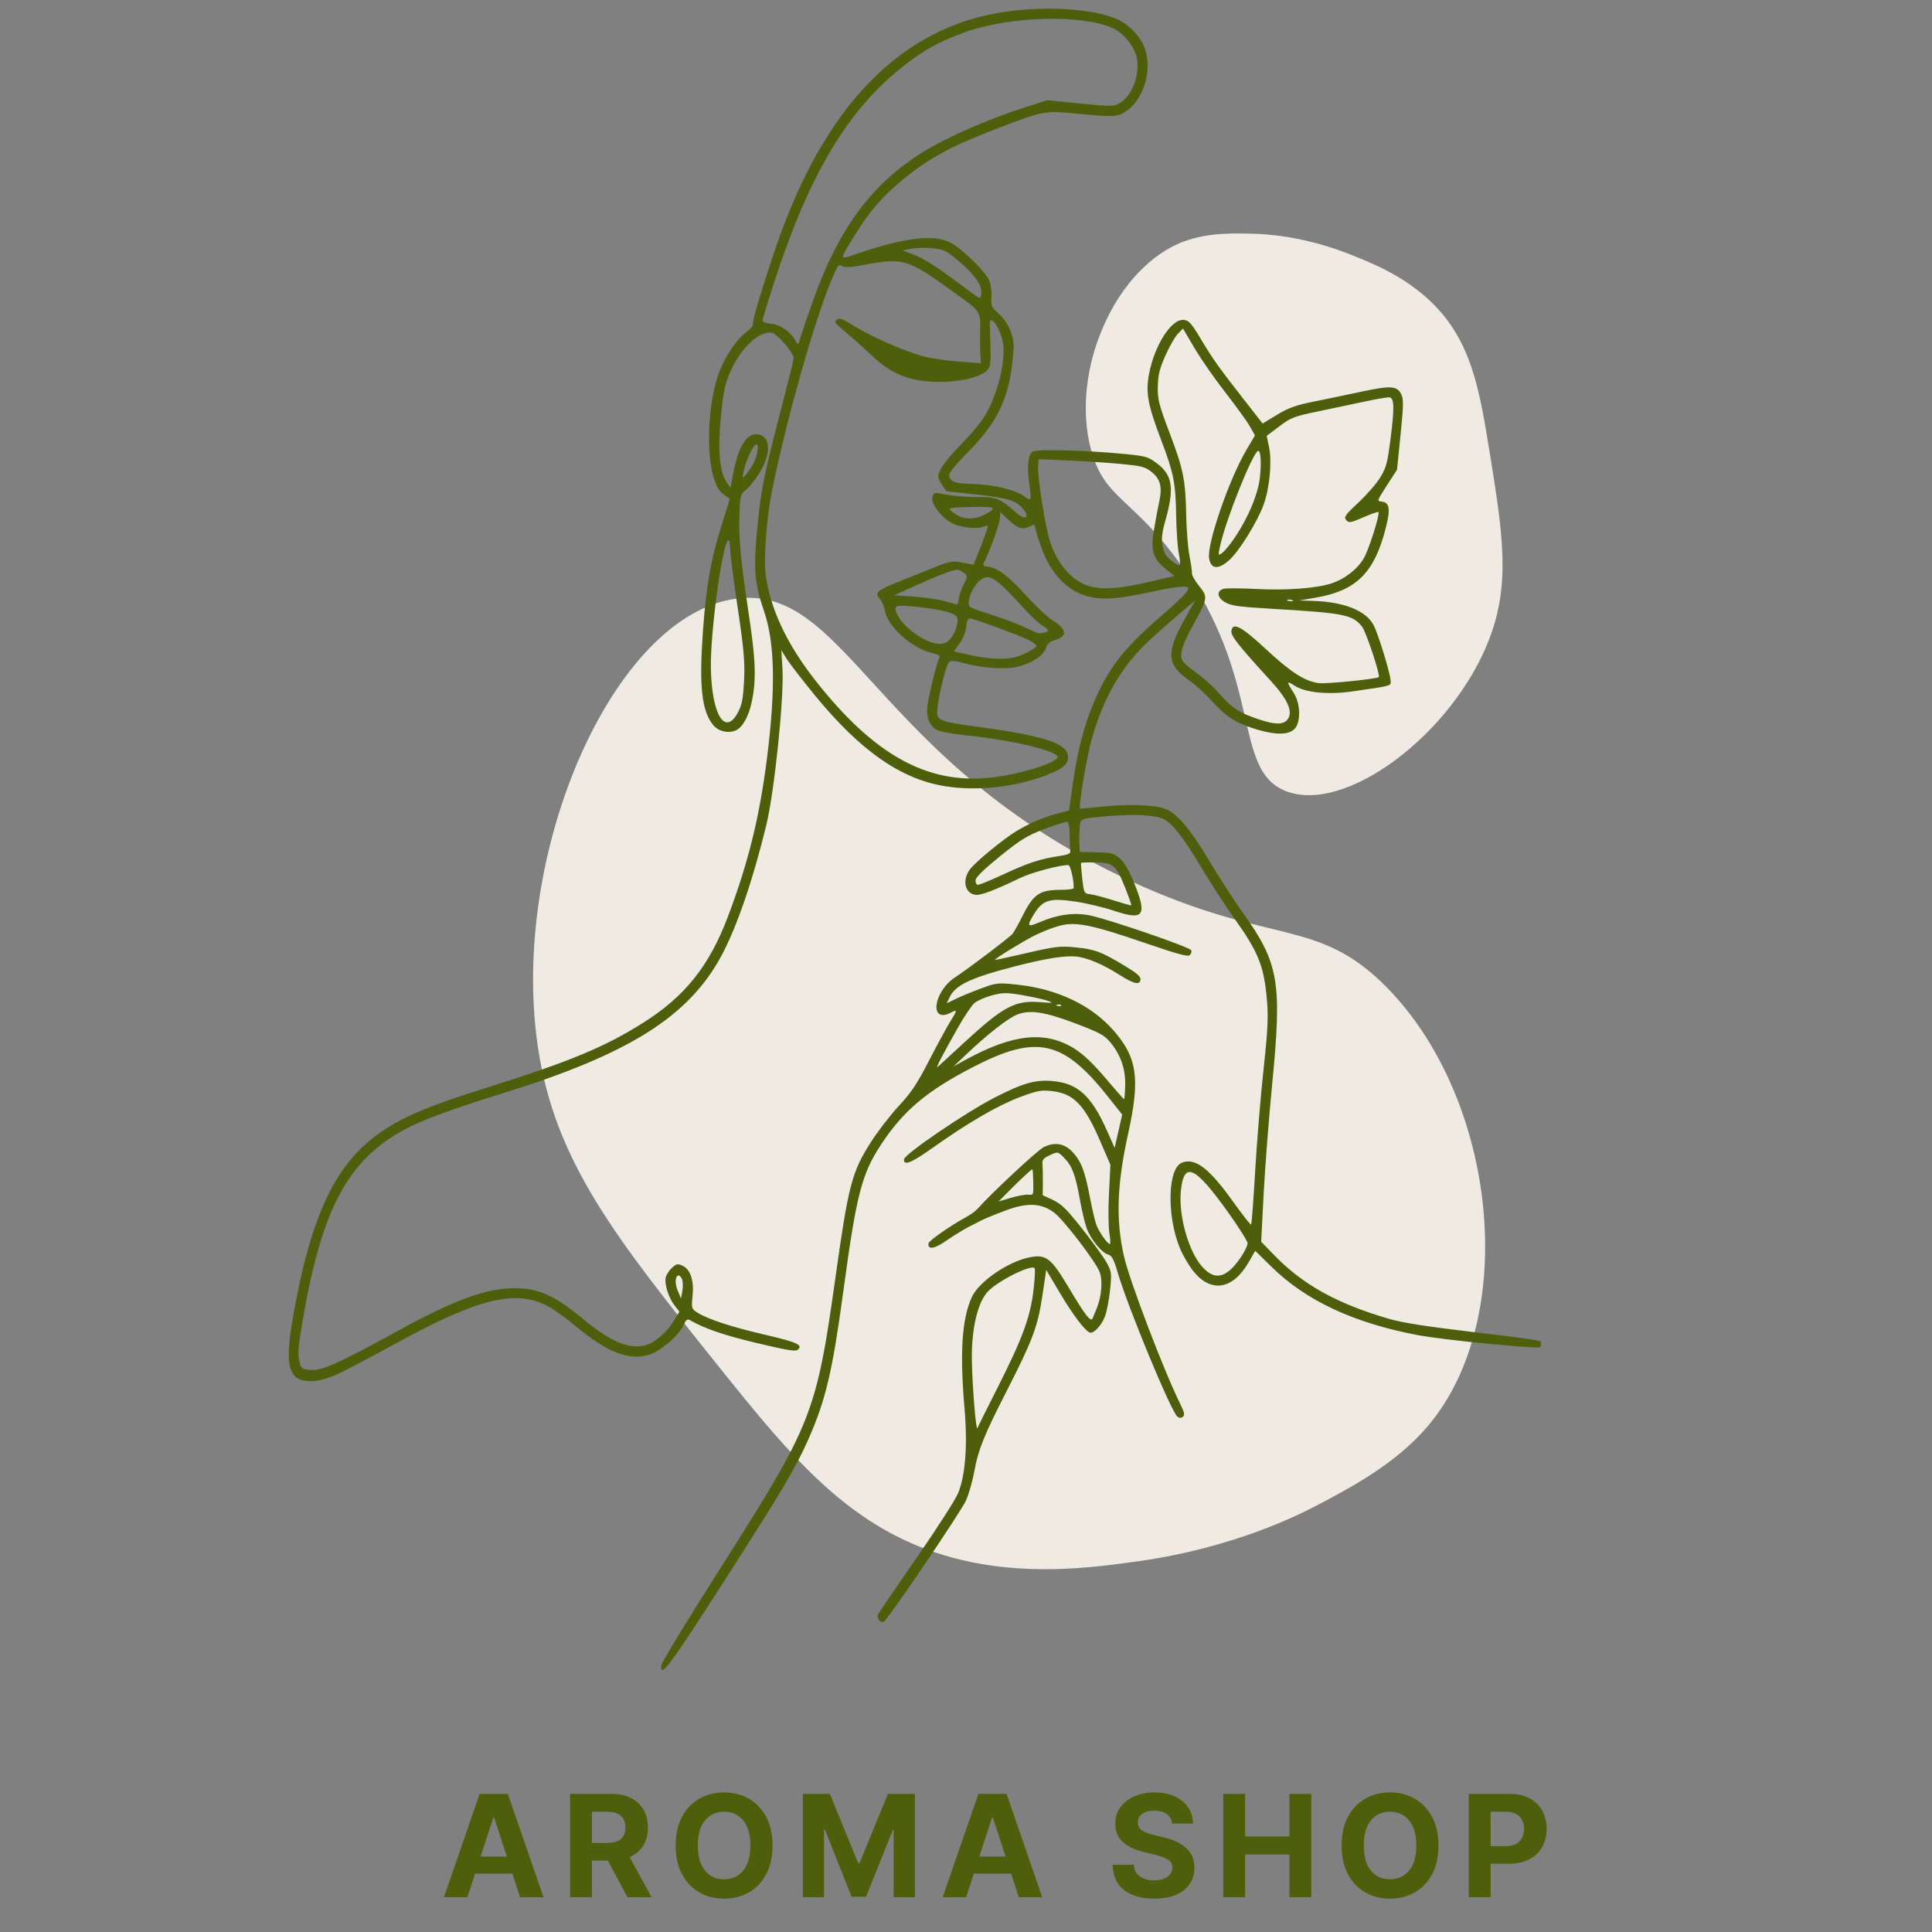
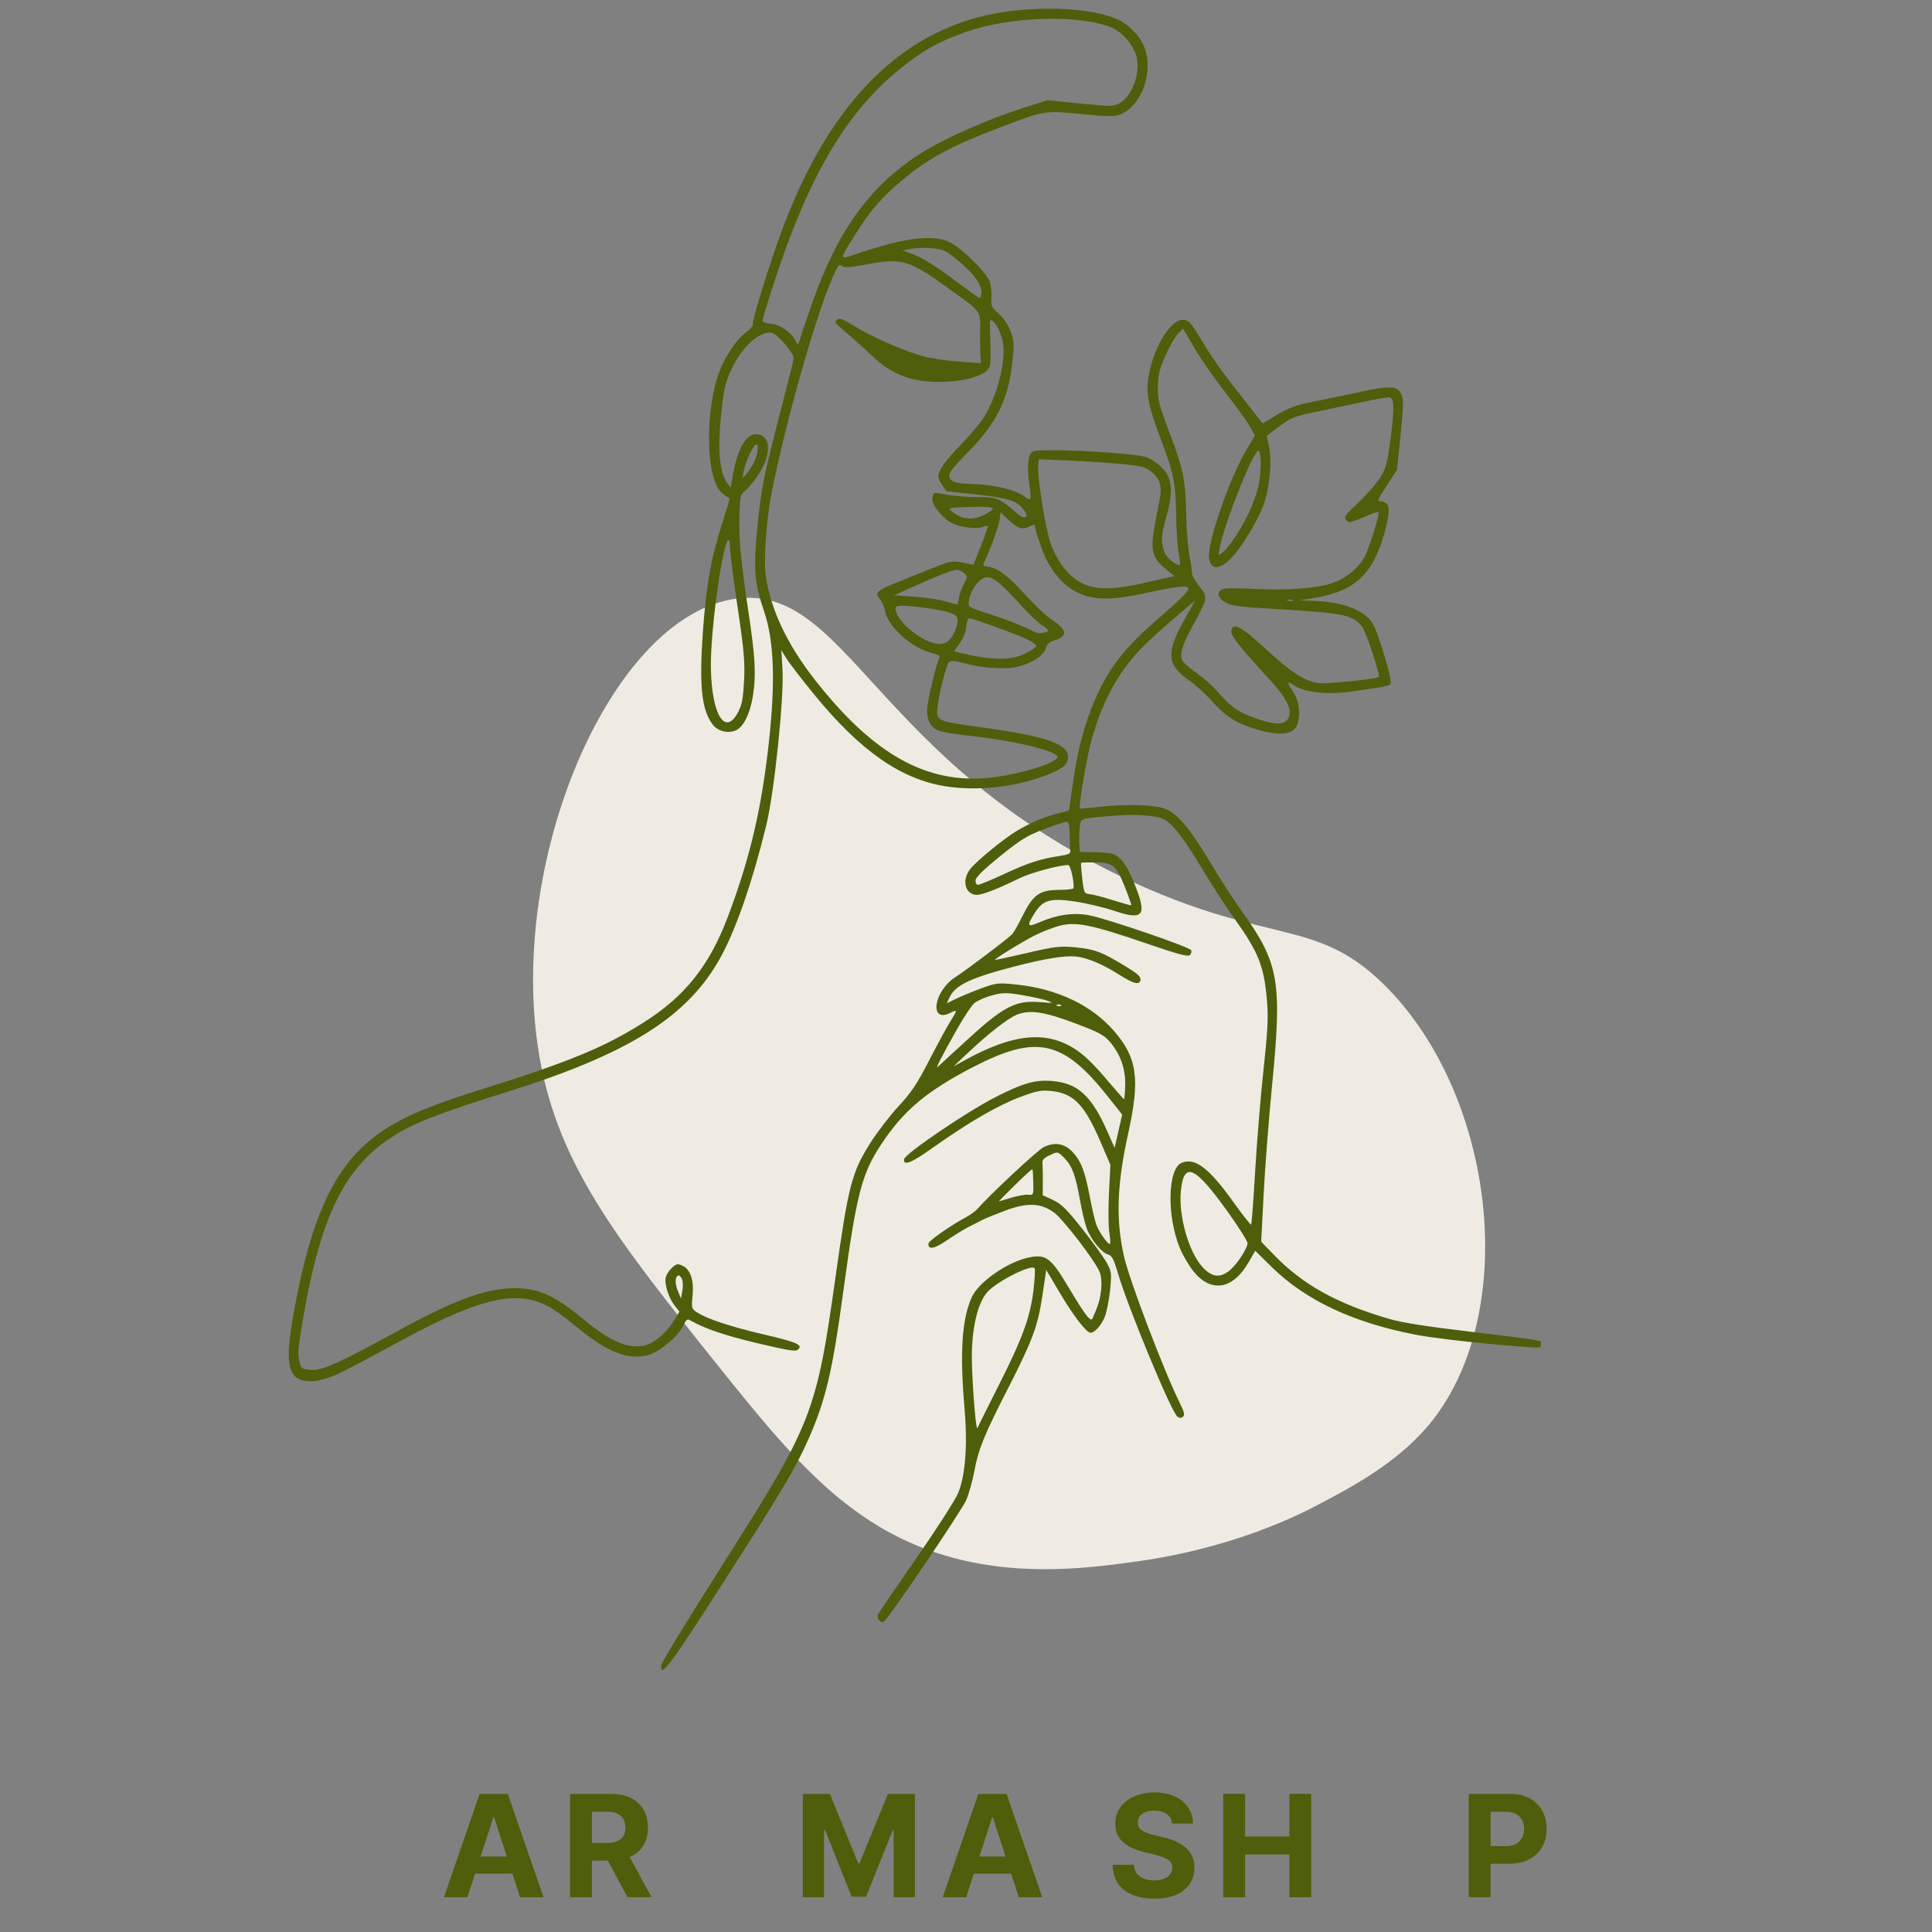
<svg xmlns="http://www.w3.org/2000/svg" version="1.0" preserveAspectRatio="xMidYMid meet" height="500" viewBox="0 0 375 375" zoomAndPan="magnify" width="500">
  <rect x="0" y="0" width="375" height="375" fill="#808080" stroke="none" />
  <defs>
    <g />
    <clipPath id="567a29f357">
      <path clip-rule="nonzero" d="M 103 116 L 289 116 L 289 305 L 103 305 Z M 103 116" />
    </clipPath>
    <clipPath id="ea2d5c398d">
      <path clip-rule="nonzero" d="M 246.703 342.469 L 54.578 235.488 L 132.383 95.758 L 324.508 202.738 Z M 246.703 342.469" />
    </clipPath>
    <clipPath id="68f2973a18">
      <path clip-rule="nonzero" d="M 246.703 342.469 L 54.578 235.488 L 132.383 95.758 L 324.508 202.738 Z M 246.703 342.469" />
    </clipPath>
    <clipPath id="5f836ec0ad">
      <path clip-rule="nonzero" d="M 210 45 L 292 45 L 292 155 L 210 155 Z M 210 45" />
    </clipPath>
    <clipPath id="c59b5e58a7">
      <path clip-rule="nonzero" d="M 260.355 24.965 L 319.59 121.941 L 248.656 165.27 L 189.422 68.293 Z M 260.355 24.965" />
    </clipPath>
    <clipPath id="9dd720441f">
      <path clip-rule="nonzero" d="M 260.355 24.965 L 319.59 121.941 L 248.656 165.27 L 189.422 68.293 Z M 260.355 24.965" />
    </clipPath>
    <clipPath id="5034458400">
      <path clip-rule="nonzero" d="M 56 1 L 300 1 L 300 325 L 56 325 Z M 56 1" />
    </clipPath>
    <clipPath id="d492d35977">
      <path clip-rule="nonzero" d="M 83.398 -11.293 L 324.164 13.094 L 290.766 342.836 L 50 318.449 Z M 83.398 -11.293" />
    </clipPath>
    <clipPath id="2e46f1e6d4">
      <path clip-rule="nonzero" d="M 83.398 -11.293 L 324.164 13.094 L 290.766 342.836 L 50 318.449 Z M 83.398 -11.293" />
    </clipPath>
  </defs>
  <g fill-opacity="1" fill="#4e5e0a">
    <g transform="translate(85.52, 368.249)">
      <g>
        <path d="M 5.203 0 L 0.656 0 L 7.578 -20.062 L 13.047 -20.062 L 19.969 0 L 15.422 0 L 13.938 -4.578 L 6.688 -4.578 Z M 7.766 -7.891 L 12.859 -7.891 L 10.391 -15.484 L 10.234 -15.484 Z M 7.766 -7.891" />
      </g>
    </g>
  </g>
  <g fill-opacity="1" fill="#4e5e0a">
    <g transform="translate(108.904, 368.249)">
      <g>
        <path d="M 1.75 0 L 1.75 -20.062 L 9.656 -20.062 C 11.938 -20.062 13.707 -19.469 14.969 -18.281 C 16.227 -17.094 16.859 -15.504 16.859 -13.516 C 16.859 -12.141 16.551 -10.961 15.938 -9.984 C 15.32 -9.016 14.445 -8.285 13.312 -7.797 L 17.562 0 L 12.891 0 L 9.078 -7.109 L 5.984 -7.109 L 5.984 0 Z M 5.984 -10.531 L 8.875 -10.531 C 11.281 -10.531 12.484 -11.523 12.484 -13.516 C 12.484 -15.566 11.27 -16.594 8.844 -16.594 L 5.984 -16.594 Z M 5.984 -10.531" />
      </g>
    </g>
  </g>
  <g fill-opacity="1" fill="#4e5e0a">
    <g transform="translate(129.761, 368.249)">
      <g>
-         <path d="M 20.188 -10.031 C 20.188 -7.844 19.77 -5.977 18.938 -4.438 C 18.113 -2.906 16.992 -1.734 15.578 -0.922 C 14.16 -0.117 12.562 0.281 10.781 0.281 C 9 0.281 7.398 -0.125 5.984 -0.938 C 4.566 -1.75 3.445 -2.922 2.625 -4.453 C 1.801 -5.992 1.391 -7.852 1.391 -10.031 C 1.391 -12.219 1.801 -14.078 2.625 -15.609 C 3.445 -17.148 4.566 -18.32 5.984 -19.125 C 7.398 -19.938 9 -20.344 10.781 -20.344 C 12.562 -20.344 14.16 -19.938 15.578 -19.125 C 16.992 -18.32 18.113 -17.148 18.938 -15.609 C 19.77 -14.078 20.188 -12.219 20.188 -10.031 Z M 15.891 -10.031 C 15.891 -12.164 15.422 -13.789 14.484 -14.906 C 13.555 -16.031 12.32 -16.594 10.781 -16.594 C 9.238 -16.594 8.004 -16.031 7.078 -14.906 C 6.148 -13.789 5.688 -12.164 5.688 -10.031 C 5.688 -7.906 6.148 -6.281 7.078 -5.156 C 8.004 -4.039 9.238 -3.484 10.781 -3.484 C 12.32 -3.484 13.555 -4.039 14.484 -5.156 C 15.422 -6.281 15.891 -7.906 15.891 -10.031 Z M 15.891 -10.031" />
-       </g>
+         </g>
    </g>
  </g>
  <g fill-opacity="1" fill="#4e5e0a">
    <g transform="translate(154.085, 368.249)">
      <g>
        <path d="M 1.75 -20.062 L 6.984 -20.062 L 12.5 -6.578 L 12.734 -6.578 L 18.266 -20.062 L 23.5 -20.062 L 23.5 0 L 19.375 0 L 19.375 -13.062 L 19.219 -13.062 L 14.016 -0.094 L 11.219 -0.094 L 6.031 -13.109 L 5.859 -13.109 L 5.859 0 L 1.75 0 Z M 1.75 -20.062" />
      </g>
    </g>
  </g>
  <g fill-opacity="1" fill="#4e5e0a">
    <g transform="translate(182.326, 368.249)">
      <g>
        <path d="M 5.203 0 L 0.656 0 L 7.578 -20.062 L 13.047 -20.062 L 19.969 0 L 15.422 0 L 13.938 -4.578 L 6.688 -4.578 Z M 7.766 -7.891 L 12.859 -7.891 L 10.391 -15.484 L 10.234 -15.484 Z M 7.766 -7.891" />
      </g>
    </g>
  </g>
  <g fill-opacity="1" fill="#4e5e0a">
    <g transform="translate(205.71, 368.249)">
      <g />
    </g>
  </g>
  <g fill-opacity="1" fill="#4e5e0a">
    <g transform="translate(214.864, 368.249)">
      <g>
        <path d="M 12.625 -14.297 C 12.551 -15.086 12.211 -15.703 11.609 -16.141 C 11.016 -16.578 10.211 -16.797 9.203 -16.797 C 8.16 -16.797 7.363 -16.582 6.812 -16.156 C 6.258 -15.727 5.984 -15.191 5.984 -14.547 C 5.961 -13.828 6.266 -13.281 6.891 -12.906 C 7.523 -12.539 8.281 -12.258 9.156 -12.062 L 10.953 -11.625 C 12.117 -11.363 13.148 -10.984 14.047 -10.484 C 14.953 -9.992 15.664 -9.359 16.188 -8.578 C 16.707 -7.797 16.969 -6.848 16.969 -5.734 C 16.969 -3.898 16.281 -2.438 14.906 -1.344 C 13.539 -0.258 11.633 0.281 9.188 0.281 C 6.75 0.281 4.801 -0.27 3.344 -1.375 C 1.895 -2.488 1.145 -4.129 1.094 -6.297 L 5.203 -6.297 C 5.273 -5.297 5.672 -4.539 6.391 -4.031 C 7.117 -3.52 8.031 -3.266 9.125 -3.266 C 10.207 -3.266 11.07 -3.492 11.719 -3.953 C 12.363 -4.41 12.688 -5.008 12.688 -5.75 C 12.688 -6.426 12.391 -6.945 11.797 -7.312 C 11.211 -7.676 10.375 -7.988 9.281 -8.25 L 7.094 -8.797 C 5.406 -9.203 4.066 -9.844 3.078 -10.719 C 2.098 -11.602 1.613 -12.785 1.625 -14.266 C 1.613 -15.484 1.938 -16.547 2.594 -17.453 C 3.258 -18.367 4.164 -19.078 5.312 -19.578 C 6.457 -20.086 7.766 -20.344 9.234 -20.344 C 10.723 -20.344 12.023 -20.086 13.141 -19.578 C 14.254 -19.066 15.117 -18.359 15.734 -17.453 C 16.359 -16.547 16.68 -15.492 16.703 -14.297 Z M 12.625 -14.297" />
      </g>
    </g>
  </g>
  <g fill-opacity="1" fill="#4e5e0a">
    <g transform="translate(235.682, 368.249)">
      <g>
        <path d="M 1.75 0 L 1.75 -20.062 L 5.984 -20.062 L 5.984 -11.781 L 14.594 -11.781 L 14.594 -20.062 L 18.828 -20.062 L 18.828 0 L 14.594 0 L 14.594 -8.297 L 5.984 -8.297 L 5.984 0 Z M 1.75 0" />
      </g>
    </g>
  </g>
  <g fill-opacity="1" fill="#4e5e0a">
    <g transform="translate(259.017, 368.249)">
      <g>
-         <path d="M 20.188 -10.031 C 20.188 -7.844 19.77 -5.977 18.938 -4.438 C 18.113 -2.906 16.992 -1.734 15.578 -0.922 C 14.16 -0.117 12.562 0.281 10.781 0.281 C 9 0.281 7.398 -0.125 5.984 -0.938 C 4.566 -1.75 3.445 -2.922 2.625 -4.453 C 1.801 -5.992 1.391 -7.852 1.391 -10.031 C 1.391 -12.219 1.801 -14.078 2.625 -15.609 C 3.445 -17.148 4.566 -18.32 5.984 -19.125 C 7.398 -19.938 9 -20.344 10.781 -20.344 C 12.562 -20.344 14.16 -19.938 15.578 -19.125 C 16.992 -18.32 18.113 -17.148 18.938 -15.609 C 19.77 -14.078 20.188 -12.219 20.188 -10.031 Z M 15.891 -10.031 C 15.891 -12.164 15.422 -13.789 14.484 -14.906 C 13.555 -16.031 12.32 -16.594 10.781 -16.594 C 9.238 -16.594 8.004 -16.031 7.078 -14.906 C 6.148 -13.789 5.688 -12.164 5.688 -10.031 C 5.688 -7.906 6.148 -6.281 7.078 -5.156 C 8.004 -4.039 9.238 -3.484 10.781 -3.484 C 12.32 -3.484 13.555 -4.039 14.484 -5.156 C 15.422 -6.281 15.891 -7.906 15.891 -10.031 Z M 15.891 -10.031" />
-       </g>
+         </g>
    </g>
  </g>
  <g fill-opacity="1" fill="#4e5e0a">
    <g transform="translate(283.341, 368.249)">
      <g>
        <path d="M 1.75 0 L 1.75 -20.062 L 9.656 -20.062 C 11.176 -20.062 12.473 -19.77 13.547 -19.188 C 14.617 -18.613 15.438 -17.816 16 -16.797 C 16.57 -15.773 16.859 -14.598 16.859 -13.266 C 16.859 -11.93 16.566 -10.754 15.984 -9.734 C 15.41 -8.723 14.578 -7.93 13.484 -7.359 C 12.398 -6.785 11.086 -6.5 9.547 -6.5 L 5.984 -6.5 L 5.984 0 Z M 5.984 -9.906 L 8.875 -9.906 C 10.082 -9.906 10.984 -10.219 11.578 -10.844 C 12.18 -11.469 12.484 -12.273 12.484 -13.266 C 12.484 -14.266 12.18 -15.066 11.578 -15.672 C 10.984 -16.285 10.07 -16.594 8.844 -16.594 L 5.984 -16.594 Z M 5.984 -9.906" />
      </g>
    </g>
  </g>
  <g clip-path="url(#567a29f357)">
    <g clip-path="url(#ea2d5c398d)">
      <g clip-path="url(#68f2973a18)">
        <path fill-rule="nonzero" fill-opacity="1" d="M 255.387 292.309 C 262.098 288.785 270.922 284.152 277.168 276.77 C 295.086 255.594 290.5 213.352 269.211 191.688 C 255.664 177.906 246.797 183.699 219.332 170.949 C 169.91 148 164.422 113.355 142.906 116.199 C 119.031 119.355 98.879 165.57 104.383 203.066 C 107.672 225.484 119.465 240.215 139.578 265.336 C 153.938 283.27 165.348 297.133 185.062 302.387 C 198.961 306.094 212.215 304.25 220.789 303.055 C 239.41 300.473 252.223 293.965 255.387 292.309 Z M 255.387 292.309" fill="#efebe3" />
      </g>
    </g>
  </g>
  <g clip-path="url(#5f836ec0ad)">
    <g clip-path="url(#c59b5e58a7)">
      <g clip-path="url(#9dd720441f)">
-         <path fill-rule="nonzero" fill-opacity="1" d="M 243.652 45.383 C 239.727 45.262 234.562 45.102 229.863 46.84 C 216.379 51.824 207.676 72.051 211.758 87.254 C 214.355 96.926 219.832 96.574 228.973 109.328 C 245.422 132.281 239.062 149.312 249.496 153.516 C 261.07 158.18 281.945 142.465 289.023 124.145 C 293.258 113.191 291.691 103.539 289.023 87.078 C 287.117 75.328 285.504 66.164 277.949 58.766 C 272.621 53.551 266.172 51.004 262 49.355 C 252.941 45.773 245.5 45.441 243.652 45.383 Z M 243.652 45.383" fill="#efebe3" />
-       </g>
+         </g>
    </g>
  </g>
  <g clip-path="url(#5034458400)">
    <g clip-path="url(#d492d35977)">
      <g clip-path="url(#2e46f1e6d4)">
        <path fill-rule="nonzero" fill-opacity="1" d="M 128.367 323.199 C 128.422 322.668 133.66 314.074 140.008 304.098 C 157.684 276.324 158.449 274.379 162.191 247.742 C 164.68 230.043 165.332 227.543 168.973 221.781 C 170.281 219.719 172.723 216.543 174.398 214.73 C 176.934 211.992 177.953 210.465 180.387 205.746 C 182.004 202.617 183.824 199.262 184.441 198.285 C 185.848 196.051 185.859 195.871 184.531 196.562 C 180.309 198.754 181.152 192.438 185.453 189.648 C 187.867 188.086 195.902 181.996 196.531 181.25 C 196.805 180.93 197.629 179.461 198.363 177.988 C 200.598 173.504 201.719 172.727 205.941 172.715 C 207.266 172.711 208.363 172.566 208.383 172.398 C 208.508 171.156 207.797 167.969 207.387 167.926 C 206.047 167.793 200.234 169.336 197.992 170.422 C 193.254 172.719 190.457 173.785 189.43 173.691 C 187.242 173.488 186.66 170.715 188.363 168.621 C 189.672 167.016 194.883 162.754 197.316 161.301 C 199.973 159.711 202.574 158.605 205.352 157.879 L 207.5 157.316 L 208.246 152.012 C 209.141 145.633 210.492 140.512 212.512 135.875 C 215.238 129.602 218.273 125.719 224.98 119.926 C 229.012 116.441 230.594 114.859 230.656 114.246 C 230.727 113.566 228.383 113.797 222.863 115.004 C 216.086 116.484 212.875 116.547 209.672 115.254 C 206.551 113.992 203.762 110.742 202.254 106.605 C 201.617 104.855 201.031 103.031 200.957 102.547 C 200.824 101.703 200.773 101.688 199.754 102.219 C 198.457 102.895 197.422 102.527 195.559 100.73 L 194.195 99.414 L 194.055 100.773 C 193.938 101.938 192.055 107.121 190.988 109.219 C 190.715 109.754 190.863 109.906 191.754 109.996 C 193.586 110.184 195.75 111.812 199.145 115.57 C 200.918 117.535 203.145 119.637 204.09 120.246 C 207.113 122.184 207.32 123.461 204.742 124.242 C 203.703 124.559 203.25 124.977 202.977 125.863 C 202.52 127.352 199.871 128.969 197.004 129.516 C 194.656 129.961 190.418 129.617 187.039 128.703 C 185.285 128.23 184.586 128.188 184.195 128.52 C 183.676 128.961 182.23 134.707 181.949 137.449 C 181.699 139.895 181.98 140.02 190.23 141.137 C 202.742 142.832 207.27 144.352 207.301 146.875 C 207.32 148.383 206.316 149.23 203.008 150.496 C 196.965 152.809 189.59 153.602 183.43 152.605 C 174.84 151.215 167.008 145.746 158.184 134.984 C 155.723 131.98 153.246 128.773 152.684 127.863 L 151.66 126.203 L 151.875 129.777 C 152.215 135.34 150.316 153.68 148.73 160.188 C 146.129 170.875 143.012 179.945 140.055 185.461 C 133.703 197.301 122.137 204.59 97.652 212.18 C 87.93 215.191 81.875 217.426 78.555 219.219 C 67.543 225.176 62.492 234.578 58.812 255.984 C 57.891 261.359 57.766 262.742 58.086 264.102 C 58.465 265.699 58.52 265.742 60.301 265.902 C 62.461 266.094 65.715 264.637 77.32 258.273 C 87.805 252.527 93.785 250.273 99.098 250.059 C 104.148 249.859 107.445 251.25 113.121 255.973 C 118.5 260.453 122.094 261.961 125.34 261.098 C 127.059 260.645 129.488 258.555 130.75 256.445 L 131.863 254.582 L 130.934 253.395 C 129.855 252.012 129.031 249.562 129.176 248.16 C 129.23 247.621 129.75 246.727 130.332 246.172 C 131.266 245.289 131.523 245.23 132.48 245.672 C 134.023 246.391 134.73 248.527 134.426 251.543 C 134.191 253.859 134.242 254.047 135.266 254.715 C 137.246 256.008 141.918 257.547 148.438 259.059 C 154.766 260.527 155.961 261.078 154.824 262.004 C 154.398 262.355 152.762 262.082 146.891 260.684 C 140.488 259.156 136.805 257.895 133.891 256.234 C 133.41 255.957 133.133 256.184 132.66 257.242 C 131.758 259.266 128.039 262.41 125.855 263 C 121.875 264.078 117.793 262.449 111.66 257.34 C 110.094 256.035 107.938 254.453 106.871 253.828 C 100.715 250.219 93.613 251.719 78.633 259.793 C 66.066 266.566 65.82 266.691 63.551 267.48 C 60.688 268.477 58.059 268.227 57.016 266.863 C 55.781 265.25 55.734 262.09 56.859 255.695 C 60.391 235.586 65.223 225.547 74.285 219.496 C 78.66 216.578 83.352 214.621 93.945 211.289 C 110.562 206.062 117.246 203.301 124.832 198.523 C 132.926 193.43 137.684 187.473 141.281 177.93 C 145.266 167.375 147.441 158.539 148.891 147.016 C 150.578 133.59 150.395 124.742 148.297 118.621 C 146.422 113.152 146.207 110.406 147.008 102.266 C 147.758 94.688 148.215 92.445 152.047 77.699 C 153.117 73.578 154.02 69.938 154.055 69.609 C 154.16 68.562 150.809 64.688 149.699 64.574 C 147.156 64.316 143.676 67.676 141.688 72.309 C 140.699 74.605 140.426 75.93 139.934 80.77 C 139.285 87.184 139.664 91.621 141.023 93.574 L 141.797 94.676 L 142.344 91.754 C 143.281 86.758 144.941 84.074 146.973 84.281 C 149.566 84.543 149.785 87.934 147.457 91.723 C 146.695 92.965 145.531 94.441 144.871 95 C 143.684 96.012 143.668 96.074 143.52 99.859 C 143.352 104.273 143.77 108.805 145.25 118.617 C 146.594 127.527 146.785 130.984 146.148 135.027 C 145.598 138.535 144.285 141.164 142.77 141.789 C 141.246 142.414 139.359 141.93 138.359 140.656 C 136.184 137.867 135.68 133.141 136.434 122.547 C 137.07 113.578 138.062 108.094 140.289 101.227 C 141.074 98.801 141.676 96.785 141.621 96.754 C 139.75 95.574 139.352 95.09 138.68 93.199 C 136.945 88.312 137.41 77.934 139.629 72.148 C 140.801 69.082 143.07 65.746 144.84 64.484 C 145.629 63.922 146.203 63.215 146.121 62.914 C 145.945 62.258 149.418 51.055 151.742 44.785 C 161.223 19.199 175.867 4.938 195.406 2.246 C 203.426 1.145 211.914 1.695 216.609 3.629 C 218.926 4.582 221.234 6.898 222.109 9.148 C 223.957 13.902 221.652 20.43 217.512 22.176 C 216.371 22.656 215.109 22.648 209.812 22.137 C 202.598 21.441 202.883 21.395 193.809 24.844 C 184.734 28.293 180.242 30.715 175.258 34.852 C 171.281 38.152 168.777 41.016 166.156 45.262 C 162.793 50.707 162.789 50.453 166.246 49.281 C 175.949 45.992 181.492 45.379 184.719 47.23 C 187.195 48.652 191.492 52.969 192.082 54.621 C 192.363 55.406 192.523 56.828 192.441 57.773 C 192.309 59.332 192.438 59.629 193.828 60.852 C 194.762 61.676 195.676 63.027 196.152 64.285 C 196.84 66.109 196.883 66.848 196.496 70.312 C 195.695 77.52 193.531 81.973 188.18 87.453 C 184.113 91.613 183.699 92.289 184.652 93.172 C 185.219 93.699 186.098 93.859 188.824 93.938 C 192.859 94.059 197.082 95.07 198.801 96.332 C 200.199 97.355 200.234 97.266 199.766 93.824 C 199.312 90.539 199.562 88.238 200.426 87.66 C 201.195 87.145 210.957 87.395 218.316 88.121 C 222.379 88.523 222.789 88.637 224.438 89.848 C 227.59 92.152 227.992 94.688 226.219 100.957 C 225.328 104.102 225.309 105.445 226.121 107.422 C 226.492 108.316 228.605 109.953 228.992 109.641 C 229.105 109.547 229.012 108.492 228.785 107.293 C 228.555 106.098 228.336 102.863 228.293 100.109 C 228.195 93.727 227.816 91.82 225.375 85.406 C 222.789 78.605 222.348 76.207 223.023 72.621 C 224.082 67 227.379 61.852 229.766 62.094 C 230.77 62.195 231.234 62.715 233.074 65.789 C 235.453 69.762 236.559 71.312 241.609 77.77 L 245.078 82.207 L 247.855 80.516 C 250.035 79.188 251.543 78.641 254.812 77.988 C 257.113 77.531 261.199 76.68 263.895 76.098 C 269.844 74.812 271.125 74.867 271.941 76.438 C 272.453 77.422 272.438 78.539 271.848 84.379 L 271.16 91.176 L 269.195 94.219 C 267.254 97.223 267.242 97.262 268.164 97.355 C 269.68 97.508 269.906 98.727 269.059 102.16 C 266.832 111.168 263.324 114.68 255.176 116.043 L 252.203 116.543 L 255.062 116.645 C 260.945 116.859 265.094 118.531 266.594 121.293 C 267.434 122.84 269.762 130.352 269.902 131.969 C 270.008 133.188 270.465 133.047 262.605 134.188 C 257.742 134.891 253.352 134.457 251.23 133.062 C 249.715 132.066 249.684 132.289 251.043 134.383 C 252.172 136.117 252.492 138.734 251.809 140.625 C 251.062 142.68 248.168 142.945 243.34 141.398 C 239.715 140.242 237.871 139.027 235.184 136.031 C 233.93 134.633 232.008 132.879 230.91 132.133 C 226.555 129.18 226.293 126.82 229.648 120.707 C 230.758 118.688 231.785 116.867 231.934 116.664 C 232.273 116.199 225.871 121.719 223.16 124.23 C 217.723 129.266 214.223 135.262 211.887 143.539 C 210.918 146.984 209.25 156.926 209.641 156.965 C 209.758 156.98 211.648 156.801 213.84 156.57 C 218.984 156.031 224.129 156.211 226.191 157.004 C 228.504 157.891 231.059 160.934 234.879 167.348 C 236.711 170.422 239.516 174.758 241.109 176.984 C 248.254 186.938 248.875 190.52 246.922 210.496 C 246.285 217.027 245.543 226.562 245.277 231.691 L 244.793 241.016 L 247.324 243.625 C 252.91 249.379 259.539 253.055 269.648 256 C 272.227 256.75 276.609 257.434 286.371 258.605 C 299.254 260.148 299.594 260.211 299.516 260.98 C 299.441 261.75 299.133 261.746 289.535 260.887 C 284.09 260.398 277.523 259.594 274.938 259.098 C 262.613 256.727 253.434 252.414 246.777 245.867 L 243.637 242.781 L 242.34 245.035 C 239.301 250.309 235.078 251.004 231.672 246.789 C 230.766 245.668 229.551 243.59 228.977 242.172 C 226.434 235.902 226.652 226.816 229.375 225.695 C 231.934 224.641 234.652 226.691 239.289 233.168 C 241.129 235.742 242.727 237.777 242.836 237.688 C 242.945 237.598 243.305 232.91 243.629 227.27 C 243.957 221.633 244.68 212.836 245.238 207.727 C 246.027 200.484 246.188 197.613 245.957 194.695 C 245.391 187.535 244.379 184.957 239.398 178 C 237.809 175.781 235.012 171.457 233.184 168.387 C 229.785 162.688 227.574 159.844 225.879 158.992 C 224.336 158.219 220.191 157.977 215.516 158.379 C 209.391 158.914 209.762 158.77 209.574 160.684 C 209.484 161.594 209.453 163.016 209.504 163.844 L 209.602 165.352 L 212.836 165.438 C 215.801 165.52 216.18 165.617 217.352 166.605 C 218.219 167.336 219.121 168.895 220.152 171.426 C 222.723 177.75 222.016 178.719 216.246 176.785 C 214.273 176.125 210.883 175.316 208.719 174.992 C 203.863 174.262 202.422 174.676 200.812 177.254 C 199.219 179.812 199.359 180.051 201.82 178.988 C 205.203 177.523 208.41 177.078 211.426 177.66 C 214.922 178.332 230.906 183.812 231.211 184.445 C 231.348 184.723 231.219 185.148 230.926 185.387 C 230.508 185.73 228.637 185.219 222.094 182.98 C 211.758 179.441 208.785 178.852 205.586 179.707 C 204.312 180.047 202.102 180.922 200.68 181.648 C 198.191 182.922 192.969 186.148 193.109 186.32 C 193.148 186.367 195.941 185.762 199.316 184.977 C 204.812 183.699 205.809 183.582 208.816 183.887 C 212.539 184.266 213.789 184.734 218.344 187.484 C 220.688 188.895 221.434 189.547 221.371 190.137 C 221.258 191.281 220.086 191.004 217.168 189.145 C 214.07 187.172 210.992 185.875 208.891 185.664 C 206.711 185.441 202.934 186.043 197.168 187.523 C 188.48 189.754 185.422 191.195 184.309 193.586 L 183.773 194.734 L 185.543 193.871 C 186.516 193.395 188.715 192.488 190.426 191.855 C 193.398 190.754 193.719 190.723 197.492 191.125 C 205.242 191.957 211.871 195.121 216.164 200.039 C 220.742 205.281 221.324 209.375 218.992 219.938 C 216.793 229.906 216.555 236.672 218.148 243.789 C 219.211 248.52 225.941 266.184 229.109 272.555 C 229.879 274.102 229.996 274.68 229.605 274.996 C 229.262 275.277 228.914 275.266 228.527 274.961 C 227.328 274.023 218.977 253.879 216.988 247.137 C 216.184 244.406 215.805 243.684 215.086 243.504 C 213.883 243.207 211.773 240.645 210.961 238.5 C 210.598 237.543 209.992 235.02 209.617 232.895 C 208.773 228.145 208.113 226.355 206.652 224.852 C 205.301 223.457 205.348 223.465 203.617 224.293 C 202.562 224.797 202.266 225.164 202.34 225.859 C 202.391 226.363 202.426 227.945 202.414 229.379 L 202.391 231.988 L 204.375 232.914 C 206.004 233.676 207.004 234.656 210.027 238.469 C 212.043 241.016 214.176 243.957 214.758 245.004 C 215.758 246.797 215.801 247.117 215.457 250.469 C 215.254 252.426 214.785 254.77 214.406 255.68 C 213.73 257.312 212.398 258.75 211.633 258.676 C 210.809 258.59 208.328 255.359 205.75 251.008 L 203.074 246.492 L 202.312 251.574 C 201.41 257.551 200.434 260.141 195.305 270.176 C 190.996 278.609 189.867 281.41 189.125 285.531 C 188.797 287.348 188.086 289.883 187.539 291.168 C 186.688 293.18 172.734 313.785 171.598 314.711 C 170.969 315.227 170.047 314.082 170.457 313.293 C 170.645 312.93 173.996 308.023 177.902 302.387 C 181.809 296.754 185.434 291.109 185.957 289.844 C 187.371 286.441 187.828 280.57 187.227 273.586 C 186.277 262.602 186.684 256.137 188.59 251.844 C 189.941 248.789 195.727 244.809 199.953 244.023 C 203.066 243.441 204.035 244.203 207.445 249.93 C 210.699 255.387 211.719 256.695 212.078 255.875 C 213.211 253.273 213.512 252.281 213.723 250.402 C 213.871 249.102 213.758 247.699 213.438 246.887 C 212.598 244.766 206.379 236.66 204.582 235.348 C 202.031 233.484 199.352 233.379 195.105 234.984 C 193.246 235.684 191.348 236.449 190.887 236.684 C 190.43 236.914 189.195 237.539 188.148 238.074 C 187.102 238.605 185.129 239.816 183.762 240.762 C 181.367 242.422 180.086 242.641 180.215 241.363 C 180.27 240.828 184.402 237.934 187.531 236.238 C 188.344 235.797 189.309 235.098 189.676 234.688 C 192.457 231.566 201.41 223.227 202.594 222.652 C 204.746 221.605 206.625 221.93 208.199 223.621 C 209.855 225.398 210.578 227.293 211.547 232.387 C 211.977 234.645 212.547 237.07 212.816 237.777 C 213.344 239.152 214.941 241.426 215.41 241.473 C 215.566 241.488 215.535 240.543 215.332 239.367 C 215.129 238.191 215.094 234.727 215.25 231.664 L 215.531 226.094 L 213.59 221.582 C 210.516 214.438 208.398 212.234 204.156 211.777 C 202.059 211.551 201.242 211.707 197.84 212.996 C 193.551 214.621 187.82 217.965 180.961 222.84 C 176.859 225.758 175.344 226.355 175.48 225.008 C 175.582 223.996 187.488 215.891 193.078 213.027 C 198.617 210.191 200.977 209.523 204.391 209.84 C 209.234 210.289 211.887 212.738 214.91 219.566 L 216.348 222.805 L 217.082 219.574 L 217.816 216.34 L 214.938 212.719 C 206.328 201.887 201.18 200.766 188.984 207.055 C 179.879 211.754 175.352 215.562 170.988 222.199 C 167.25 227.887 166.234 231.855 163.691 250.621 C 161.594 266.129 160.273 271.738 156.93 279.309 C 154.484 284.852 151.805 289.371 140.539 306.922 C 129.953 323.422 128.094 325.91 128.367 323.199 Z M 193.676 269.242 C 198.457 259.781 199.953 255.719 200.59 250.496 C 200.859 248.293 200.961 246.34 200.812 246.16 C 200.172 245.367 193.723 248.594 191.723 250.707 C 189.734 252.805 188.52 258.098 188.641 264.137 C 188.742 269.293 189.438 277.828 189.707 277.195 C 189.828 276.898 191.617 273.32 193.676 269.242 Z M 132.363 248.254 C 132.168 247.777 131.828 247.477 131.609 247.582 C 130.992 247.883 130.996 249.219 131.617 250.688 L 132.18 252.023 L 132.449 250.57 C 132.598 249.77 132.562 248.727 132.363 248.254 Z M 238.738 246.531 C 240.137 245.348 242.02 242.484 242.152 241.336 C 242.191 240.984 240.492 238.273 238.375 235.312 C 231.906 226.266 229.797 225.312 229.203 231.16 C 228.723 235.934 230.703 242.949 233.367 245.895 C 235.219 247.941 236.84 248.137 238.738 246.531 Z M 199.586 231.887 C 200.594 231.98 200.602 231.965 200.562 229.551 C 200.539 228.215 200.461 227.051 200.391 226.965 C 200.281 226.828 197.539 229.414 194.621 232.406 L 193.848 233.199 L 196.211 232.496 C 197.508 232.109 199.027 231.836 199.586 231.887 Z M 218.402 210.664 C 218.496 207.5 217.477 204.605 215.414 202.203 C 214.301 200.902 213.348 200.395 208.898 198.703 C 202.793 196.387 199.957 195.945 197.434 196.926 C 195.672 197.613 191.754 200.676 187.527 204.676 L 185.098 206.977 L 187.41 205.711 C 196.637 200.66 202.891 200.012 208.512 203.523 C 210.266 204.617 212.074 206.332 214.523 209.207 C 216.449 211.477 218.09 213.344 218.172 213.359 C 218.258 213.379 218.359 212.164 218.402 210.664 Z M 187.27 202.246 C 194.801 195.312 197.082 194.113 201.945 194.52 C 204.383 194.723 204.555 194.691 203.371 194.262 C 202.629 193.992 200.43 193.496 198.484 193.164 C 195.402 192.633 194.637 192.641 192.516 193.207 C 191.18 193.566 189.641 194.25 189.098 194.727 C 188.559 195.203 187.086 197.414 185.832 199.637 C 182.918 204.789 181.488 207.574 181.98 207.113 C 182.195 206.918 184.574 204.727 187.27 202.246 Z M 205.973 195.117 C 205.855 194.973 205.516 194.922 205.219 195.008 C 204.891 195.102 204.973 195.203 205.434 195.27 C 205.848 195.332 206.09 195.262 205.973 195.117 Z M 218.363 172.234 C 216.645 167.918 216.051 167.418 212.613 167.391 C 211.164 167.379 209.918 167.418 209.848 167.473 C 209.777 167.531 209.875 168.895 210.059 170.504 C 210.391 173.359 210.426 173.43 211.621 173.57 C 212.293 173.648 214.324 174.184 216.137 174.762 C 217.945 175.336 219.492 175.77 219.57 175.719 C 219.652 175.672 219.109 174.102 218.363 172.234 Z M 194.895 169.652 C 199.602 167.461 201.984 166.684 205.723 166.137 C 207.316 165.902 207.828 165.664 207.746 165.188 C 207.684 164.84 207.629 163.43 207.621 162.055 C 207.609 160.41 207.43 159.539 207.09 159.504 C 206.809 159.477 204.828 160.117 202.691 160.926 C 199.371 162.188 198.121 162.953 194.125 166.18 C 191.023 168.688 189.418 170.25 189.359 170.824 C 189.312 171.297 189.504 171.711 189.789 171.738 C 190.07 171.77 192.371 170.828 194.895 169.652 Z M 192.086 150.957 C 197.559 150.395 204.703 148.258 205.262 147.016 C 205.773 145.879 196.691 143.676 187.766 142.766 C 185.242 142.508 182.629 142.043 181.961 141.73 C 180.461 141.031 179.75 139.34 180.012 137.102 C 180.262 134.988 181.816 128.594 182.285 127.777 C 182.566 127.285 182.301 127.09 180.859 126.742 C 176.973 125.801 172.363 121.672 171.781 118.613 C 171.605 117.688 171.129 116.594 170.727 116.184 C 169.688 115.125 170.309 114.539 174.027 113.074 C 175.746 112.398 178.836 111.156 180.902 110.316 C 184.375 108.898 184.812 108.816 186.809 109.203 L 188.965 109.621 L 190.418 105.934 C 191.219 103.906 191.816 102.176 191.742 102.086 C 191.672 101.996 191.23 102.082 190.77 102.27 C 189.5 102.793 186.012 102.309 184.516 101.402 C 182.5 100.184 180.715 97.73 180.98 96.535 C 181.168 95.684 181.371 95.574 182.375 95.773 C 184.859 96.266 187.602 96.512 190.312 96.48 C 193.34 96.441 194.258 96.852 197.344 99.598 C 198.852 100.938 199.879 100.57 198.793 99.074 C 197.438 97.199 195.855 96.668 189.594 95.992 L 183.715 95.359 L 182.887 94.172 C 182.43 93.52 182.082 92.723 182.117 92.402 C 182.242 91.168 183.625 89.262 186.641 86.164 C 188.367 84.391 190.316 82.074 190.98 81.008 C 193.504 76.949 195.207 70.441 194.711 66.766 C 194.32 63.895 192.047 60.57 192.117 62.977 C 192.133 63.473 192.195 65.441 192.258 67.348 C 192.336 69.918 192.23 71.02 191.84 71.602 C 190.641 73.383 184.926 74.52 179.727 74.004 C 175.719 73.609 172.59 72.16 169.52 69.281 C 168.141 67.988 166.246 66.27 165.312 65.469 C 164.379 64.664 163.227 63.672 162.75 63.262 C 162.031 62.641 161.984 62.441 162.473 62.047 C 162.961 61.656 163.504 61.855 165.691 63.223 C 169.016 65.297 175.523 68.164 179.113 69.137 C 180.629 69.547 183.789 70.02 186.133 70.191 L 190.398 70.496 L 190.305 69.09 C 190.25 68.312 190.219 66.602 190.234 65.285 C 190.289 60.059 190.738 60.773 184.613 56.348 C 176.211 50.277 175.254 49.996 167.688 51.414 C 164.926 51.93 163.863 51.977 163.383 51.609 C 162.82 51.176 162.586 51.496 161.395 54.332 C 158.012 62.41 152.516 81.918 149.785 95.555 C 148.793 100.512 148.203 108.539 148.613 111.566 C 149.496 118.145 152.738 125.035 158.227 132.027 C 169.559 146.457 179.852 152.211 192.09 150.957 Z M 143.34 138.074 C 144.031 136.695 144.242 135.531 144.426 132.086 C 144.609 128.598 144.387 126.031 143.227 118.266 C 142.441 113.023 141.766 107.754 141.723 106.559 C 141.672 105.141 141.516 104.574 141.27 104.922 C 140.016 106.711 137.852 123.039 137.98 129.734 C 138.156 138.902 140.832 143.062 143.34 138.074 Z M 249.879 139.688 C 251.055 138.234 250.02 135.824 246.625 132.121 C 240.43 125.355 238.914 123.449 239.012 122.508 C 239.199 120.66 240.914 121.543 245.613 125.906 C 250.52 130.469 253.203 132.207 255.926 132.59 C 257.336 132.789 266.914 131.836 267.613 131.43 C 268 131.203 265.188 122.688 264.387 121.656 C 262.559 119.316 260.988 119 247.043 118.176 C 240.375 117.777 239.098 117.605 237.875 116.938 C 236.219 116.031 236.051 114.668 237.547 114.281 C 238.055 114.152 240.887 114.168 243.836 114.32 C 249.688 114.625 255.508 114.195 258.43 113.238 C 261.059 112.383 263.578 110.398 264.773 108.25 C 265.762 106.469 267.871 99.77 267.562 99.391 C 267.477 99.285 266.156 99.746 264.625 100.41 C 262.121 101.492 261.789 101.547 261.297 100.945 C 260.805 100.344 261.047 99.996 263.723 97.492 C 265.355 95.961 267.262 93.754 267.957 92.59 C 269.082 90.703 269.297 89.887 269.898 85.215 C 270.688 79.086 270.633 77.223 269.668 77.125 C 269.297 77.086 267.062 77.473 264.703 77.98 C 262.344 78.488 258.238 79.355 255.578 79.906 C 251.207 80.809 250.512 81.082 248.309 82.754 L 245.867 84.602 L 246.332 86.832 C 246.918 89.66 246.422 94.812 245.262 97.973 C 244.02 101.355 240.559 106.938 238.602 108.707 C 236.492 110.613 235.062 110.512 234.691 108.426 C 234.203 105.695 238.539 93.055 241.941 87.305 L 243.594 84.504 L 242.547 82.684 C 241.973 81.684 239.824 78.719 237.777 76.094 C 235.73 73.469 233.059 69.621 231.84 67.547 L 229.621 63.773 L 228.617 64.801 C 228.062 65.367 226.98 67.254 226.215 68.996 C 225.059 71.617 224.805 72.637 224.738 74.969 C 224.664 77.477 224.91 78.465 227.047 84.109 C 229.723 91.176 230.105 93.102 230.254 100.309 C 230.312 103.062 230.598 106.508 230.891 107.965 C 231.18 109.422 231.391 110.914 231.355 111.277 C 231.316 111.641 231.945 112.754 232.75 113.746 C 234.492 115.902 234.461 116.094 231.492 121.484 C 229.352 125.371 228.84 127.254 229.605 128.395 C 229.863 128.777 231.098 129.816 232.348 130.699 C 233.598 131.586 235.297 133.078 236.121 134.023 C 238.832 137.133 240.082 138.066 242.965 139.141 C 247.051 140.668 248.965 140.816 249.879 139.688 Z M 197.266 127.5 C 198.914 127.016 201.113 125.801 201.156 125.352 C 201.176 125.172 200.484 124.656 199.617 124.203 C 198.031 123.375 189.156 120.121 188.219 120.027 C 187.891 119.996 187.656 120.562 187.539 121.656 C 187.434 122.695 186.941 123.93 186.258 124.891 L 185.148 126.441 L 188.332 127.148 C 191.953 127.957 195.277 128.09 197.266 127.5 Z M 184.047 124.422 C 185.191 123.488 186.18 120.852 185.762 119.84 C 185.406 118.969 182.684 118.27 177.723 117.766 C 173.82 117.371 173.438 117.496 174.023 118.98 C 174.637 120.535 176.449 122.355 178.742 123.723 C 181.059 125.105 182.914 125.348 184.047 124.422 Z M 202.512 122.824 C 203.766 122.621 203.699 122.254 202.262 121.375 C 201.586 120.965 199.824 119.289 198.34 117.656 C 193.359 112.168 192.047 111.316 190.398 112.508 C 189.266 113.328 188.195 115.25 188.043 116.734 C 187.93 117.859 187.969 117.883 192.09 119.199 C 194.379 119.93 197.367 121.047 198.73 121.68 C 200.098 122.312 201.301 122.859 201.406 122.898 C 201.512 122.938 202.012 122.906 202.512 122.824 Z M 186.098 116.223 C 186.164 115.578 186.59 114.336 187.043 113.465 C 187.828 111.961 187.836 111.855 187.188 111.273 C 186.812 110.938 186.199 110.633 185.82 110.594 C 185.102 110.52 182.012 111.715 176.703 114.117 L 173.543 115.543 L 177.332 115.805 C 179.414 115.949 182.078 116.332 183.254 116.66 C 184.434 116.984 185.523 117.285 185.688 117.328 C 185.848 117.367 186.031 116.871 186.098 116.223 Z M 222.613 113.039 L 227.957 111.812 L 226.305 110.473 C 223.77 108.422 223.309 106.91 223.977 102.871 C 224.281 101.031 224.75 98.516 225.02 97.281 C 225.633 94.453 225.203 92.902 223.418 91.527 C 222.23 90.609 221.57 90.438 217.719 90.066 C 215.324 89.832 210.727 89.531 207.496 89.391 L 201.629 89.137 L 201.508 90.363 C 201.301 92.418 202.922 102.598 203.902 105.391 C 205.082 108.766 207.039 111.418 209.414 112.867 C 212.215 114.574 215.727 114.621 222.613 113.039 Z M 250.906 116.523 C 250.645 116.383 250.199 116.34 249.918 116.422 C 249.637 116.504 249.848 116.617 250.391 116.672 C 250.938 116.727 251.168 116.66 250.906 116.523 Z M 239.809 104.141 C 242.27 100.422 244.074 96.152 244.492 93.07 C 244.891 90.105 244.727 87.25 244.172 87.52 C 243.082 88.047 238.047 100.602 236.906 105.621 C 236.387 107.922 236.387 107.922 237.27 107.281 C 237.758 106.926 238.898 105.516 239.809 104.141 Z M 191.527 99.676 C 193.688 98.48 193.039 98.262 187.805 98.422 C 184.219 98.527 183.961 98.594 184.656 99.191 C 186.684 100.941 188.945 101.102 191.527 99.676 Z M 146.207 90.02 C 147.004 88.555 147.363 86.316 146.816 86.262 C 146.297 86.211 144.895 89.07 144.422 91.156 C 144.02 92.914 144.031 92.945 144.75 92.156 C 145.156 91.707 145.812 90.746 146.207 90.02 Z M 157.836 58.285 C 162.793 44.34 169.234 35.648 179.156 29.504 C 183.82 26.613 192.039 23.023 199.164 20.766 L 203.293 19.457 L 209.691 20.102 C 215.527 20.688 216.195 20.684 217.289 20.043 C 219.695 18.633 221.23 14.738 220.691 11.418 C 220.332 9.184 218.086 6.375 215.895 5.418 C 209.805 2.758 196.074 3.145 187.398 6.223 C 182.035 8.129 178.805 9.969 174.301 13.676 C 164.043 22.129 156.805 34.559 150.141 55.168 C 149.004 58.676 148.051 61.801 148.02 62.109 C 147.98 62.504 148.469 62.719 149.719 62.844 C 151.543 63.031 153.645 64.547 154.504 66.305 C 154.863 67.039 154.953 66.957 155.391 65.461 C 155.656 64.547 156.754 61.32 157.836 58.285 Z M 190.48 57.016 C 190.641 55.176 188.859 52.82 185.051 49.828 C 183.496 48.605 182.859 48.355 180.824 48.176 C 179.504 48.062 177.691 48.109 176.793 48.289 L 175.164 48.609 L 177.035 49.297 C 179.203 50.09 181.773 51.715 186.477 55.266 C 188.316 56.652 189.949 57.816 190.113 57.848 C 190.273 57.883 190.441 57.508 190.48 57.016 Z M 190.48 57.016" fill="#4e5e0a" />
      </g>
    </g>
  </g>
</svg>